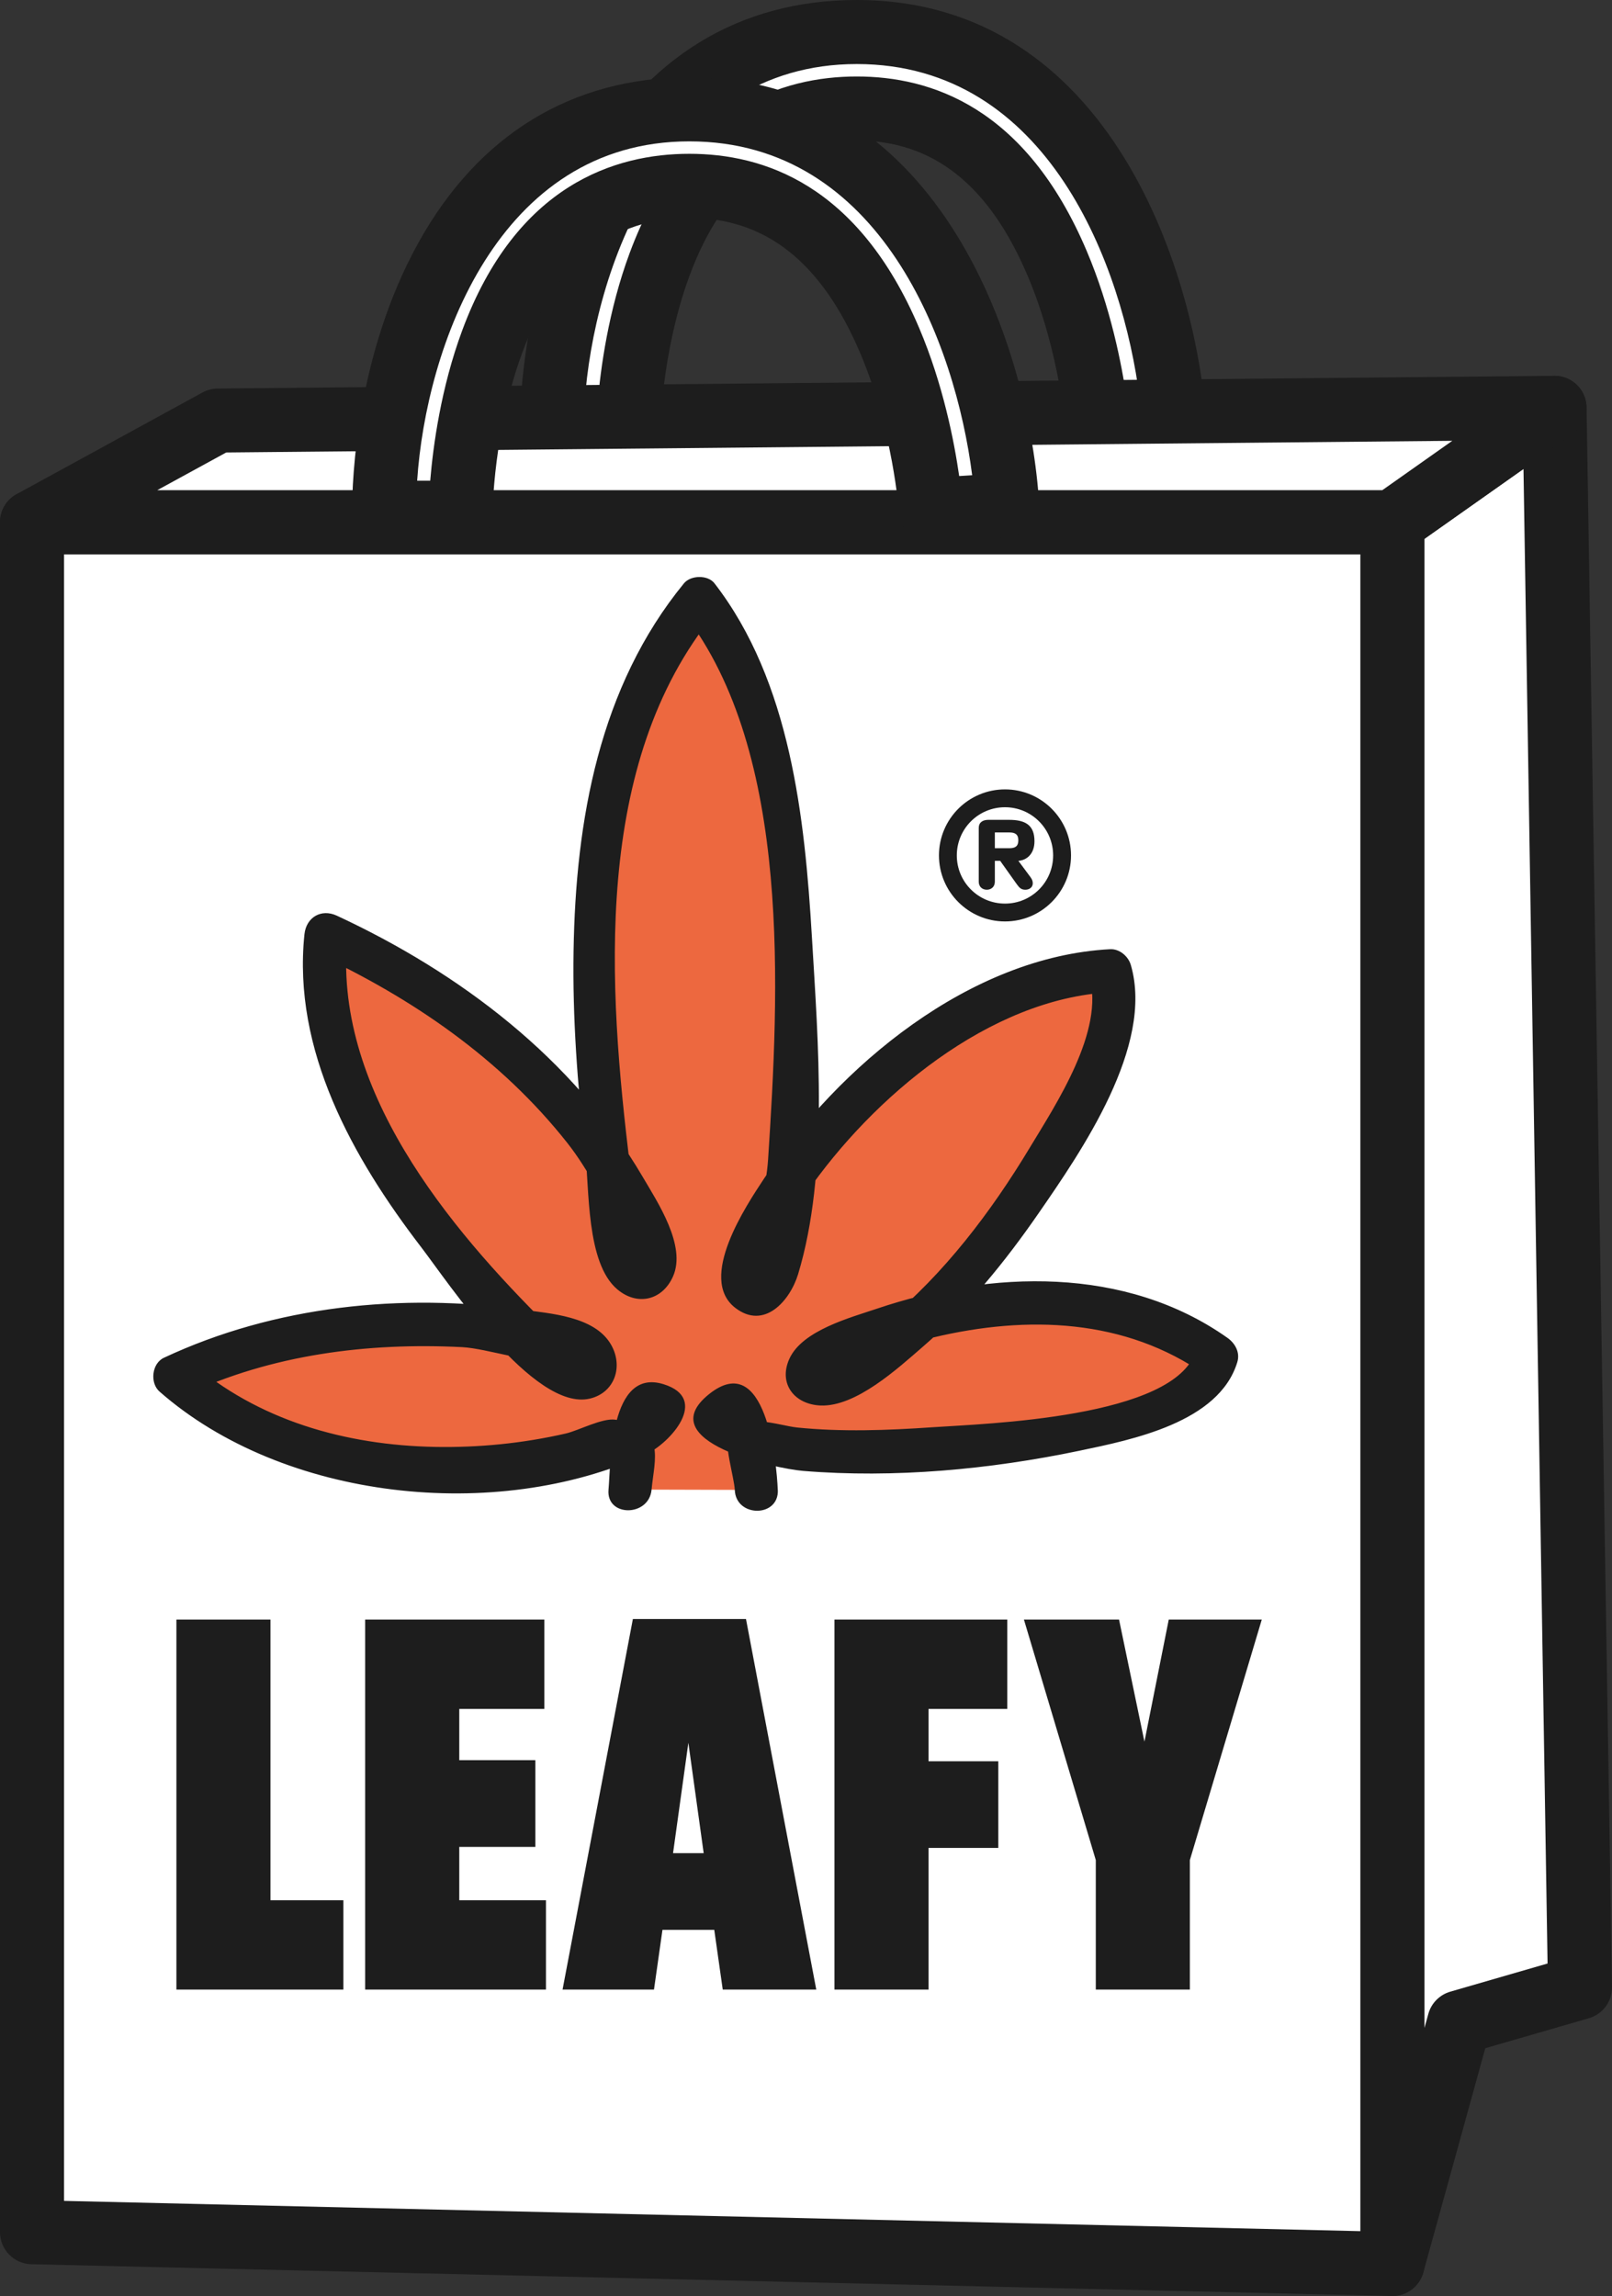
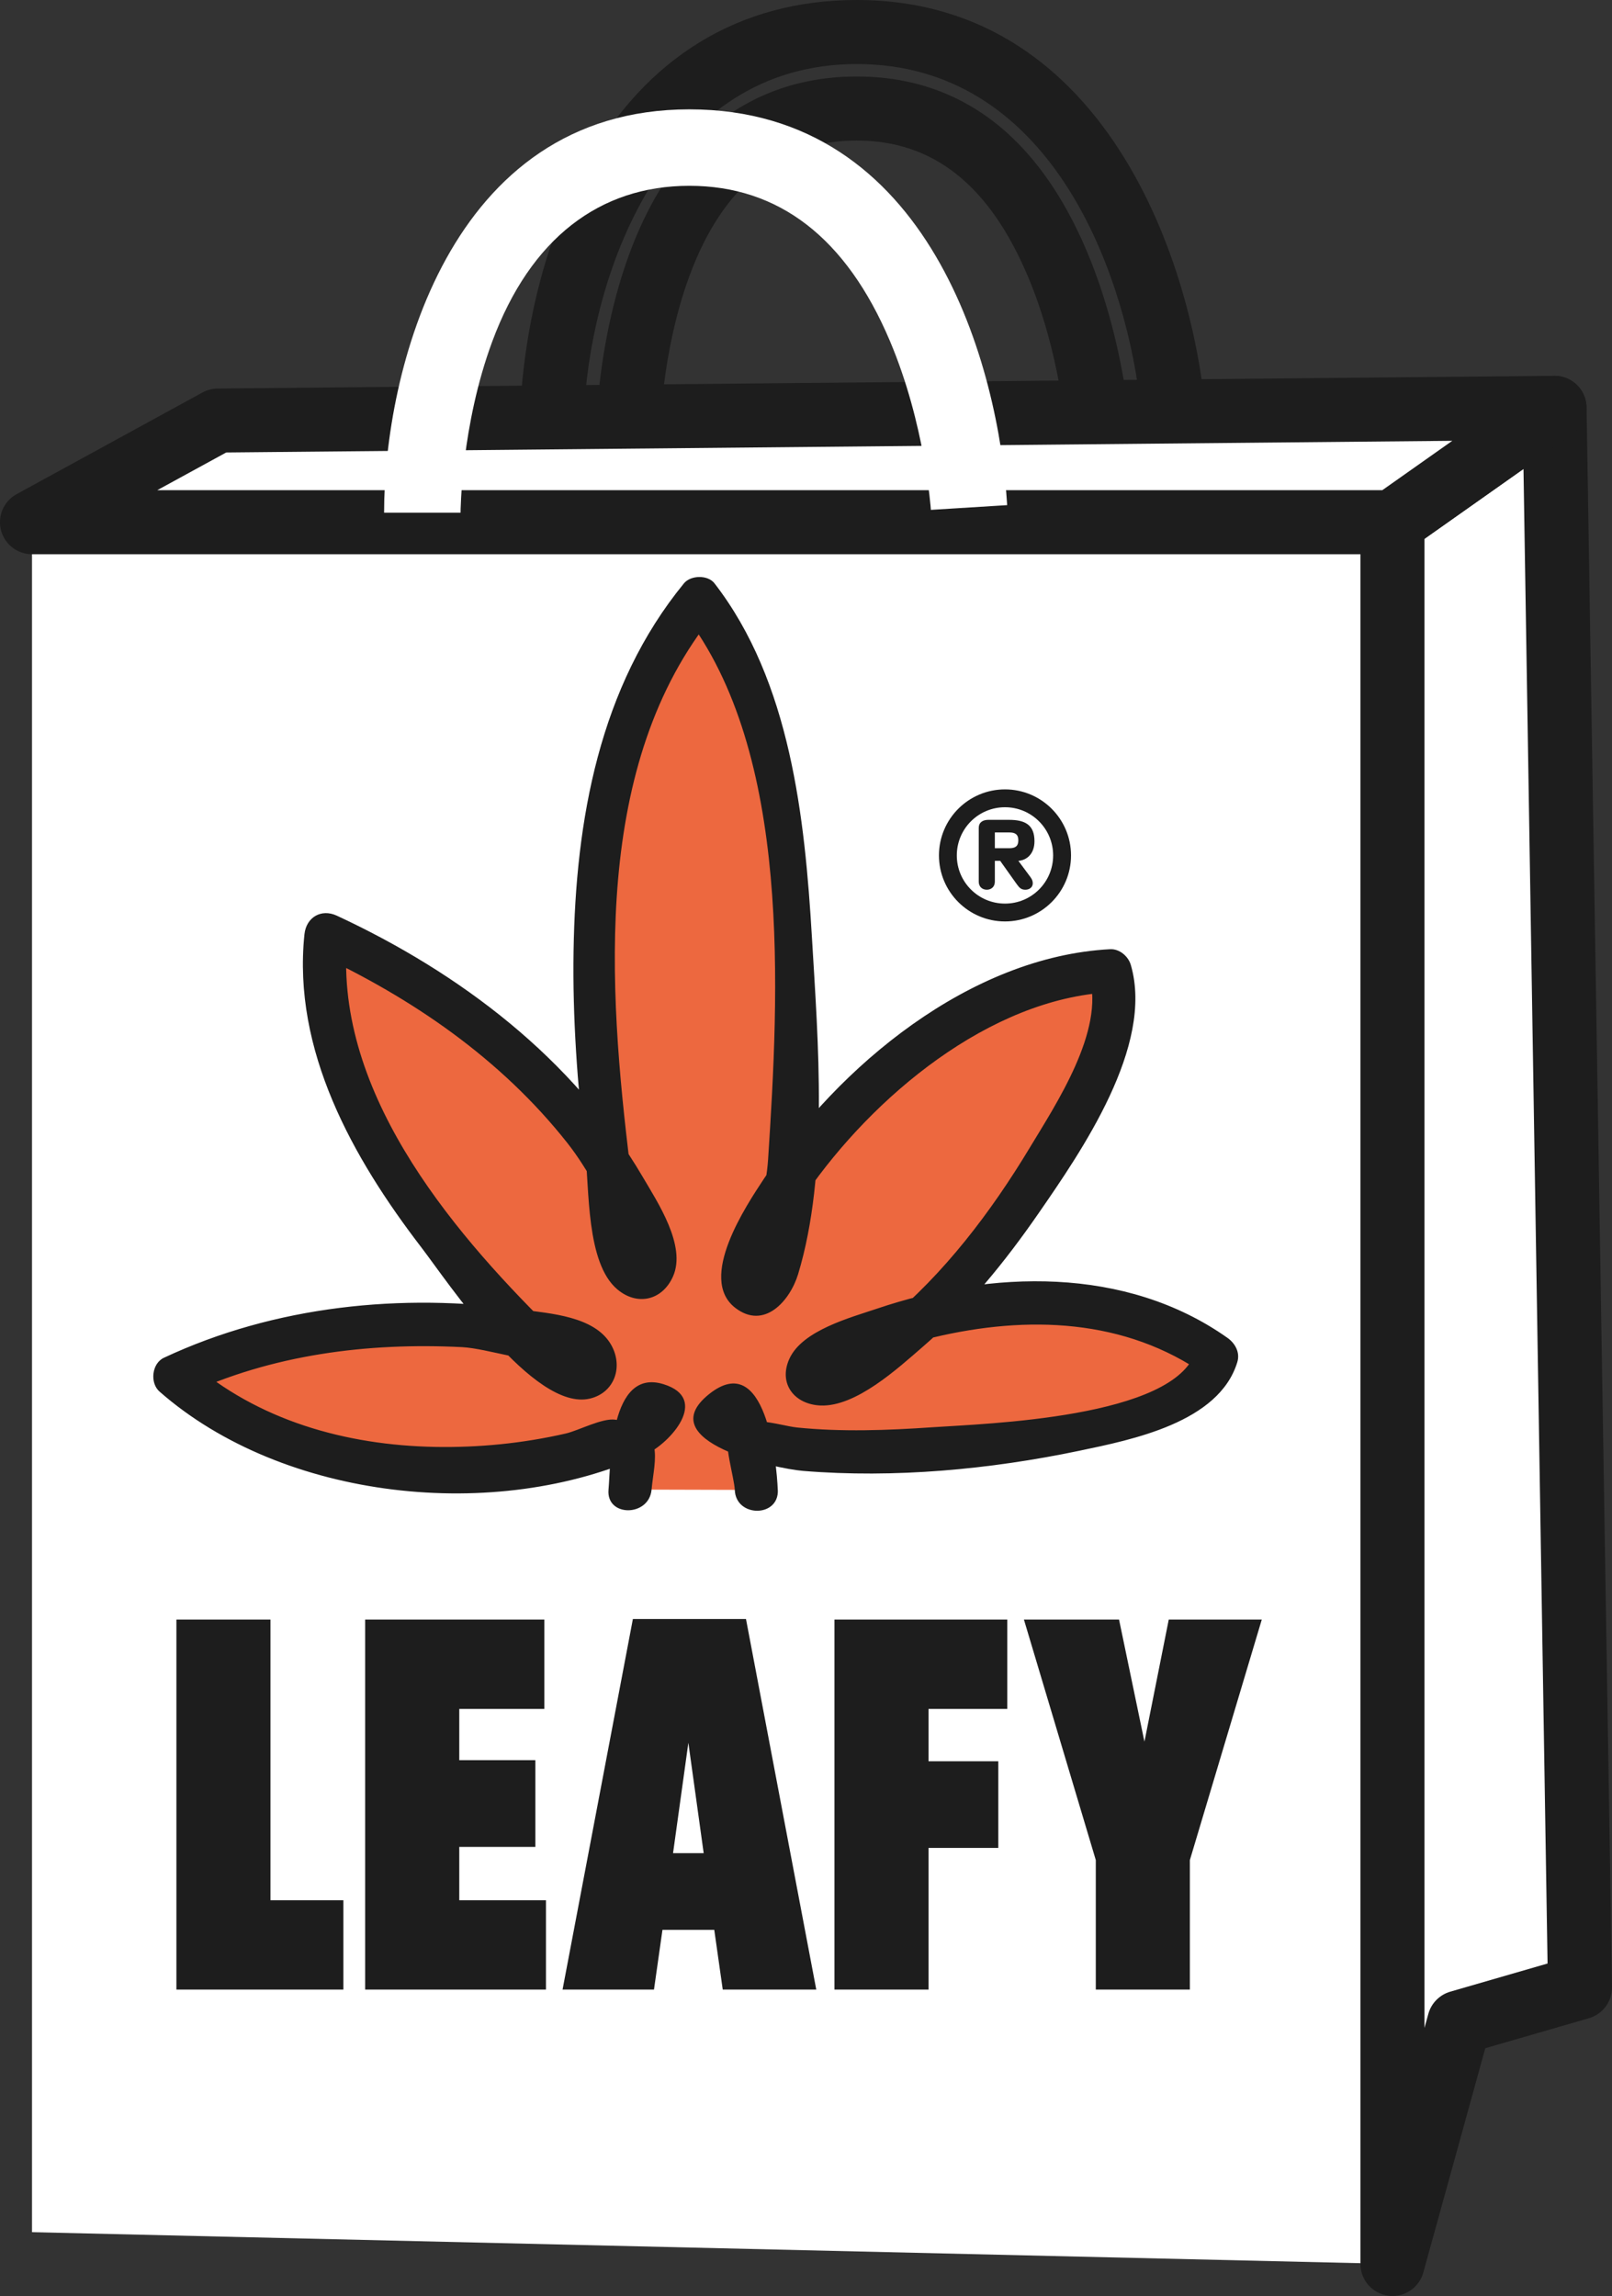
<svg xmlns="http://www.w3.org/2000/svg" id="Capa_2" data-name="Capa 2" viewBox="0 0 414.52 590.44">
  <rect x="0" y="0" width="414.52" height="590.44" fill="#333333" stroke="none" />
  <defs>
    <style> .cls-1 { fill: #ed683f; } .cls-2 { fill: #fff; } .cls-3 { fill: #1d1d1d; } </style>
  </defs>
  <g id="Capa_1-2" data-name="Capa 1">
-     <path class="cls-2" d="M161.48,111.96h-19.66c0-35.88,16.4-103.73,78.49-103.73s79.56,66.58,81.73,101.78l-19.62,1.22c-.01-.22-1.51-22.16-10.56-43.5-11.21-26.44-28.55-39.84-51.55-39.84s-40.84,13.48-50.69,40.07c-7.99,21.58-8.14,43.78-8.14,44" />
    <path class="cls-3" d="M161.48,120.2h-19.67c-4.55-.01-8.23-3.7-8.23-8.24,0-9.05,1.23-40.79,16.99-69.3C166.01,14.75,190.12,0,220.3,0c65.81,0,87.61,71.63,89.95,109.51,.28,4.54-3.17,8.44-7.71,8.73l-19.62,1.22c-4.59,.27-8.43-3.15-8.73-7.68-.02-.2-1.51-20.98-9.92-40.82-9.94-23.43-24.32-34.82-43.97-34.82s-34.32,11.35-42.96,34.69c-7.41,20.01-7.63,40.96-7.63,41.17-.03,4.53-3.7,8.2-8.23,8.2m-11.15-16.47h3.35c.74-8.92,2.75-23.86,8.22-38.62,13.91-37.56,39.44-45.44,58.41-45.44s43.41,7.78,59.13,44.86c6.18,14.58,9.02,29.23,10.28,38.01l3.32-.21c-4.27-33.66-23.39-85.86-72.73-85.86s-67.71,53.09-69.98,87.26" />
    <polygon class="cls-2" points="8.23 497.2 8.23 134.3 358.06 134.3 358.06 582.2 8.23 574.03 8.23 497.2" />
-     <path class="cls-3" d="M358.06,590.44c-.07,0-.13,0-.19,0l-349.83-8.17C3.57,582.16,0,578.5,0,574.03V134.3C0,129.75,3.69,126.06,8.23,126.06H358.06c4.55,0,8.23,3.69,8.23,8.23v447.91c0,2.22-.89,4.34-2.48,5.89-1.54,1.51-3.61,2.34-5.75,2.34m-341.59-24.45l333.36,7.79V142.53H16.47v423.46Z" />
    <polygon class="cls-2" points="375.22 520.09 358.06 582.2 358.06 134.3 399.74 104.87 406.28 511.1 375.22 520.09" />
    <path class="cls-3" d="M358.07,590.44c-.37,0-.74-.02-1.11-.08-4.08-.55-7.13-4.04-7.13-8.16V134.3c0-2.68,1.3-5.19,3.49-6.73l41.68-29.42c2.49-1.76,5.75-2,8.48-.61,2.72,1.38,4.45,4.15,4.5,7.21l6.54,406.22c.06,3.72-2.38,7.01-5.94,8.04l-26.64,7.71-15.94,57.68c-1,3.61-4.28,6.04-7.93,6.04m8.23-451.87v382.93l.99-3.6c.76-2.76,2.9-4.92,5.65-5.72l25.01-7.24-6.19-384.35-25.47,17.98Z" />
    <polygon class="cls-2" points="8.23 134.3 56.03 108.14 399.74 104.87 358.06 134.3 8.23 134.3" />
    <path class="cls-3" d="M358.06,142.53H8.23c-3.76,0-7.04-2.55-7.98-6.19-.93-3.64,.72-7.46,4.02-9.26l47.8-26.15c1.19-.65,2.52-.99,3.87-1.01l343.71-3.27h.08c3.57,0,6.74,2.3,7.83,5.71,1.11,3.43-.15,7.18-3.09,9.26l-41.68,29.42c-1.39,.98-3.04,1.51-4.75,1.51M40.44,126.06H355.45l18-12.7-315.28,3-17.74,9.7Z" />
    <path class="cls-2" d="M118.43,131.85h-19.66c0-35.88,16.4-103.73,78.49-103.73s79.56,66.58,81.73,101.78l-19.62,1.22c-.01-.22-1.51-22.15-10.56-43.5-11.21-26.44-28.55-39.84-51.55-39.84s-40.84,13.48-50.69,40.07c-7.99,21.58-8.14,43.78-8.14,44" />
-     <path class="cls-3" d="M118.43,140.09h-19.67c-4.55-.01-8.23-3.7-8.23-8.24,0-9.05,1.23-40.79,16.99-69.3,15.43-27.91,39.55-42.66,69.73-42.66,65.8,0,87.61,71.63,89.95,109.51,.28,4.54-3.17,8.44-7.71,8.73l-19.63,1.22c-2.2,.14-4.36-.61-6-2.08-1.64-1.47-2.62-3.53-2.73-5.73,0-.09-1.46-20.76-9.91-40.69-9.94-23.43-24.32-34.82-43.97-34.82s-34.32,11.35-42.96,34.69c-7.41,20.01-7.63,40.96-7.63,41.17-.03,4.53-3.7,8.2-8.23,8.2m-11.15-16.48h3.35c.74-8.92,2.75-23.86,8.22-38.62,13.91-37.56,39.44-45.44,58.41-45.44s43.41,7.78,59.13,44.86c6.14,14.48,8.99,29.17,10.26,38.01l3.34-.21c-4.28-33.66-23.41-85.86-72.74-85.86s-67.71,53.09-69.98,87.26" />
    <polygon class="cls-3" points="45.36 416.5 69.55 416.5 69.55 488.67 88.3 488.67 88.3 511.64 45.36 511.64 45.36 416.5" />
    <polygon class="cls-3" points="93.9 416.5 139.98 416.5 139.98 439.47 118.1 439.47 118.1 452.65 137.67 452.65 137.67 474.95 118.1 474.95 118.1 488.67 140.39 488.67 140.39 511.64 93.9 511.64 93.9 416.5" />
    <path class="cls-3" d="M162.74,416.36h29.09l18.07,95.28h-24.05l-2.18-15.36h-13.32l-2.18,15.36h-23.51l18.08-95.28Zm18.21,60.21l-3.94-28.4-3.94,28.4h7.88Z" />
    <polygon class="cls-3" points="214.58 416.5 259.02 416.5 259.02 439.47 238.77 439.47 238.77 452.93 256.71 452.93 256.71 475.21 238.77 475.21 238.77 511.64 214.58 511.64 214.58 416.5" />
    <polygon class="cls-3" points="281.78 478.34 263.3 416.5 287.76 416.5 294.29 447.89 300.54 416.5 324.46 416.5 305.97 478.34 305.97 511.64 281.78 511.64 281.78 478.34" />
    <path class="cls-1" d="M194.46,383.15c.13,0-1.07-12.39-1.75-16.09-1.96-10.69-17.17-1.62-.14,3.47,24.39,7.29,116.05-.27,120.26-21.71-35.32-27.33-92.72-6.95-103.23,1.04-5.47,4.42-.14,6.94,2.49,6,35.17-12.5,80.98-86.52,73.35-106.23-37.36,.36-86.89,47.11-94.13,77.31-1.54,7.43,6.31,7.43,7.99,1.69,4.87-16.62,13.29-134.98-19.5-174.72-37.22,42.89-26.69,124-20.8,164.72,2.32,16.01,11.71,10.27,8.84,2.16-6.93-19.58-31.67-57.19-84.02-80.53-7.04,48.58,51.46,103.37,60.92,112.01,7.25,6.62,12.3-2.21,4.73-6.31-7.97-4.32-63.79-12.52-104.55,7.98,28.65,27.02,81.04,29.48,119.69,14.72,12.59-4.81,1.74-12.98-.9-2.22-.25,1.01-1.17,10.36-1.71,16.62" />
    <path class="cls-3" d="M200,383.15c-.28-7.26-3.08-36.32-17.67-24.63-15.25,12.22,17.09,19.16,24.17,19.74,23.47,1.92,48.05-.37,71.05-5.18,13.55-2.84,35.9-7.26,40.62-22.79,.76-2.5-.56-4.85-2.54-6.25-26.2-18.51-60.74-17.42-90.15-7.49-6.81,2.3-19.18,5.56-22.5,12.89-2.86,6.31,1.21,11.7,7.99,12,9.11,.4,19.92-9.56,26.3-15.08,11.47-9.91,21.22-21.93,29.81-34.37,10.94-15.83,29.76-43.03,23.71-63.83-.65-2.24-2.91-4.19-5.34-4.06-35.97,1.9-69.82,29.98-88.97,58.98-4.57,6.92-17.17,25.69-7.42,33.24,7.5,5.8,14.12-1.87,16.18-8.68,7.9-26.14,5.13-59.77,3.55-86.53-1.83-30.87-5.53-65.87-25.07-91.11-1.71-2.21-6.1-2.1-7.83,0-21.81,26.64-27.86,60.92-28.4,94.55-.28,17.18,.99,34.37,2.97,51.42,1.13,9.73,.22,28.84,8.3,35.62,5.1,4.29,11.54,2.87,14.3-3.33,3.51-7.9-3.99-19.12-7.8-25.63-17.83-30.43-47.09-52.49-78.64-67.15-4.02-1.87-7.87,.42-8.33,4.78-3.12,29.85,12.42,57.53,30.01,80.46,6.83,8.9,28.97,42.4,43.41,38.94,6.49-1.55,8.72-8.53,5.23-14.18-4.32-6.99-15.42-7.68-22.55-8.68-31.07-4.35-63.73-1-92.25,12.37-3.12,1.46-3.64,6.48-1.12,8.69,31.83,27.95,86.58,33.85,125.07,16.15,6.12-2.82,16.62-14.31,4.53-18.05-13.93-4.3-13.53,20.36-14.14,27.12-.64,7.09,10.43,7.05,11.07,0,.71-7.87,3.99-16.04-9.3-17.99-3.38-.49-9.45,2.79-12.78,3.56-11,2.52-22.31,3.65-33.6,3.44-22.87-.43-45.61-6.77-63.02-22.05-.37,2.9-.75,5.79-1.12,8.69,22.16-10.39,46.74-13.51,71.03-12.3,6.76,.34,17.99,4.56,24.43,3.21,7.12-1.5,2.1-4.36-1.79-8.2-26.27-25.91-56.12-61.91-52.02-101.17-2.78,1.59-5.55,3.19-8.33,4.78,24.88,11.56,47.77,27.23,64.89,48.94,5.59,7.09,9.14,15.1,14.15,22.45,2.77,4.07,2.55,8.34,4.26,.73,1.05-4.66-1.74-12.36-2.31-17.06-5.69-46.3-9.78-103.83,21.69-142.28h-7.83c27.81,35.91,24.39,97.58,21.61,140.38-.47,7.19-3,16.01-2.32,23.11,.46,4.82-1.12,6.54,3.52,1.02,3.45-4.1,5.45-10.91,8.62-15.51,17.04-24.66,47.03-50.01,78.12-51.65-1.78-1.35-3.56-2.71-5.34-4.06,4.04,13.88-8.57,32.84-15.31,44.03-9.91,16.45-22,32.43-36.9,44.69-3.09,2.54-8.68,4.74-11.13,7.78-4.69,5.82-4.07,4.68,1.04,3.87,7.16-1.13,14.99-5.84,22.29-7.57,24-5.69,49.26-4.92,69.95,9.7-.85-2.08-1.7-4.17-2.54-6.25-5.27,17.34-54.26,18.74-67.77,19.67-11.5,.79-23.28,1.23-34.78,.06-4.56-.47-14.42-4.18-17.56,1.46-1.39,2.49,1.43,11.51,1.55,14.61,.27,7.1,11.35,7.14,11.07,0" />
    <path class="cls-3" d="M258.43,203c9.37,0,16.98,7.61,16.98,16.98s-7.61,16.98-16.98,16.98-16.98-7.61-16.98-16.98,7.61-16.98,16.98-16.98m0,4.59c-6.85,0-12.39,5.54-12.39,12.39s5.54,12.39,12.39,12.39,12.38-5.54,12.38-12.39-5.54-12.39-12.38-12.39m-1.26,13.78h-1.35v5.36c0,1.35-.95,2.07-2.07,2.07s-2.07-.72-2.07-2.07v-13.83c0-1.35,.95-2.07,2.48-2.07h5.27c4.14,0,6.58,1.26,6.58,5.5,0,3.33-2.07,4.91-4.14,5.04l3.11,4.19c.5,.68,.59,1.13,.59,1.62,0,.95-.81,1.62-1.89,1.62s-1.53-.45-2.3-1.53l-4.19-5.9Zm2.39-3.24c1.53,0,2.3-.54,2.3-2.03s-.77-2.03-2.3-2.03h-3.74v4.05h3.74Z" />
  </g>
</svg>